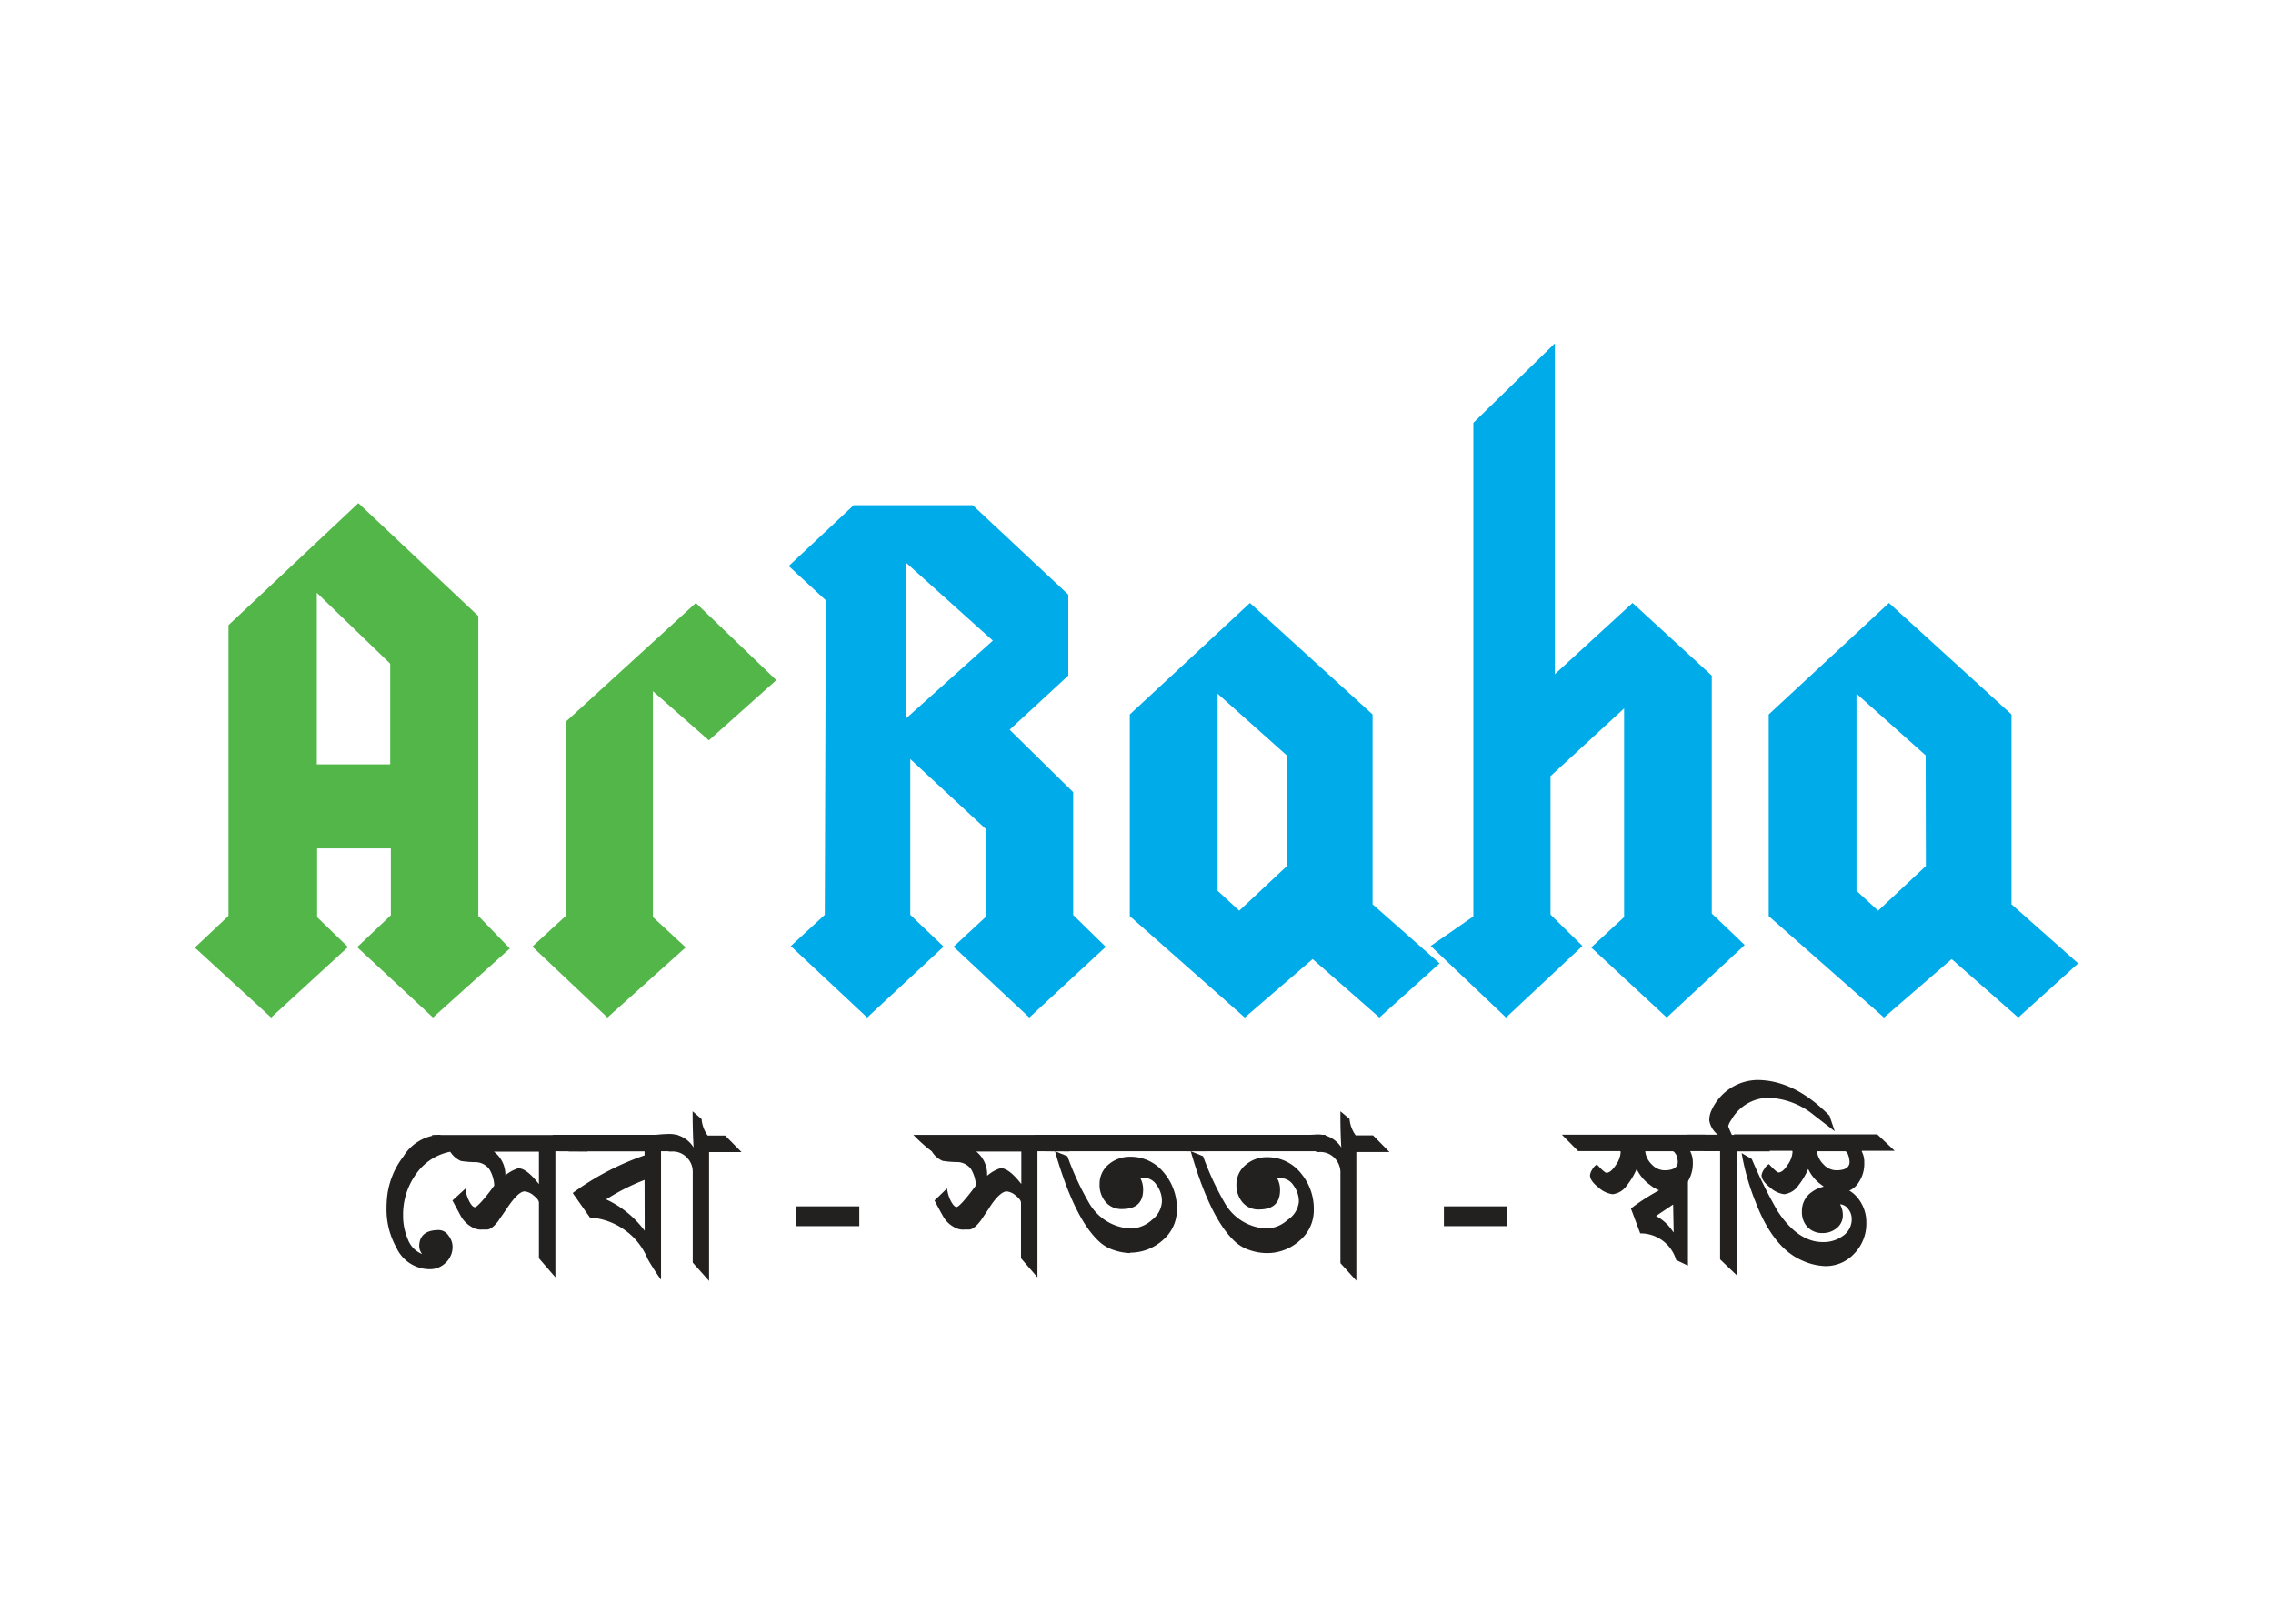
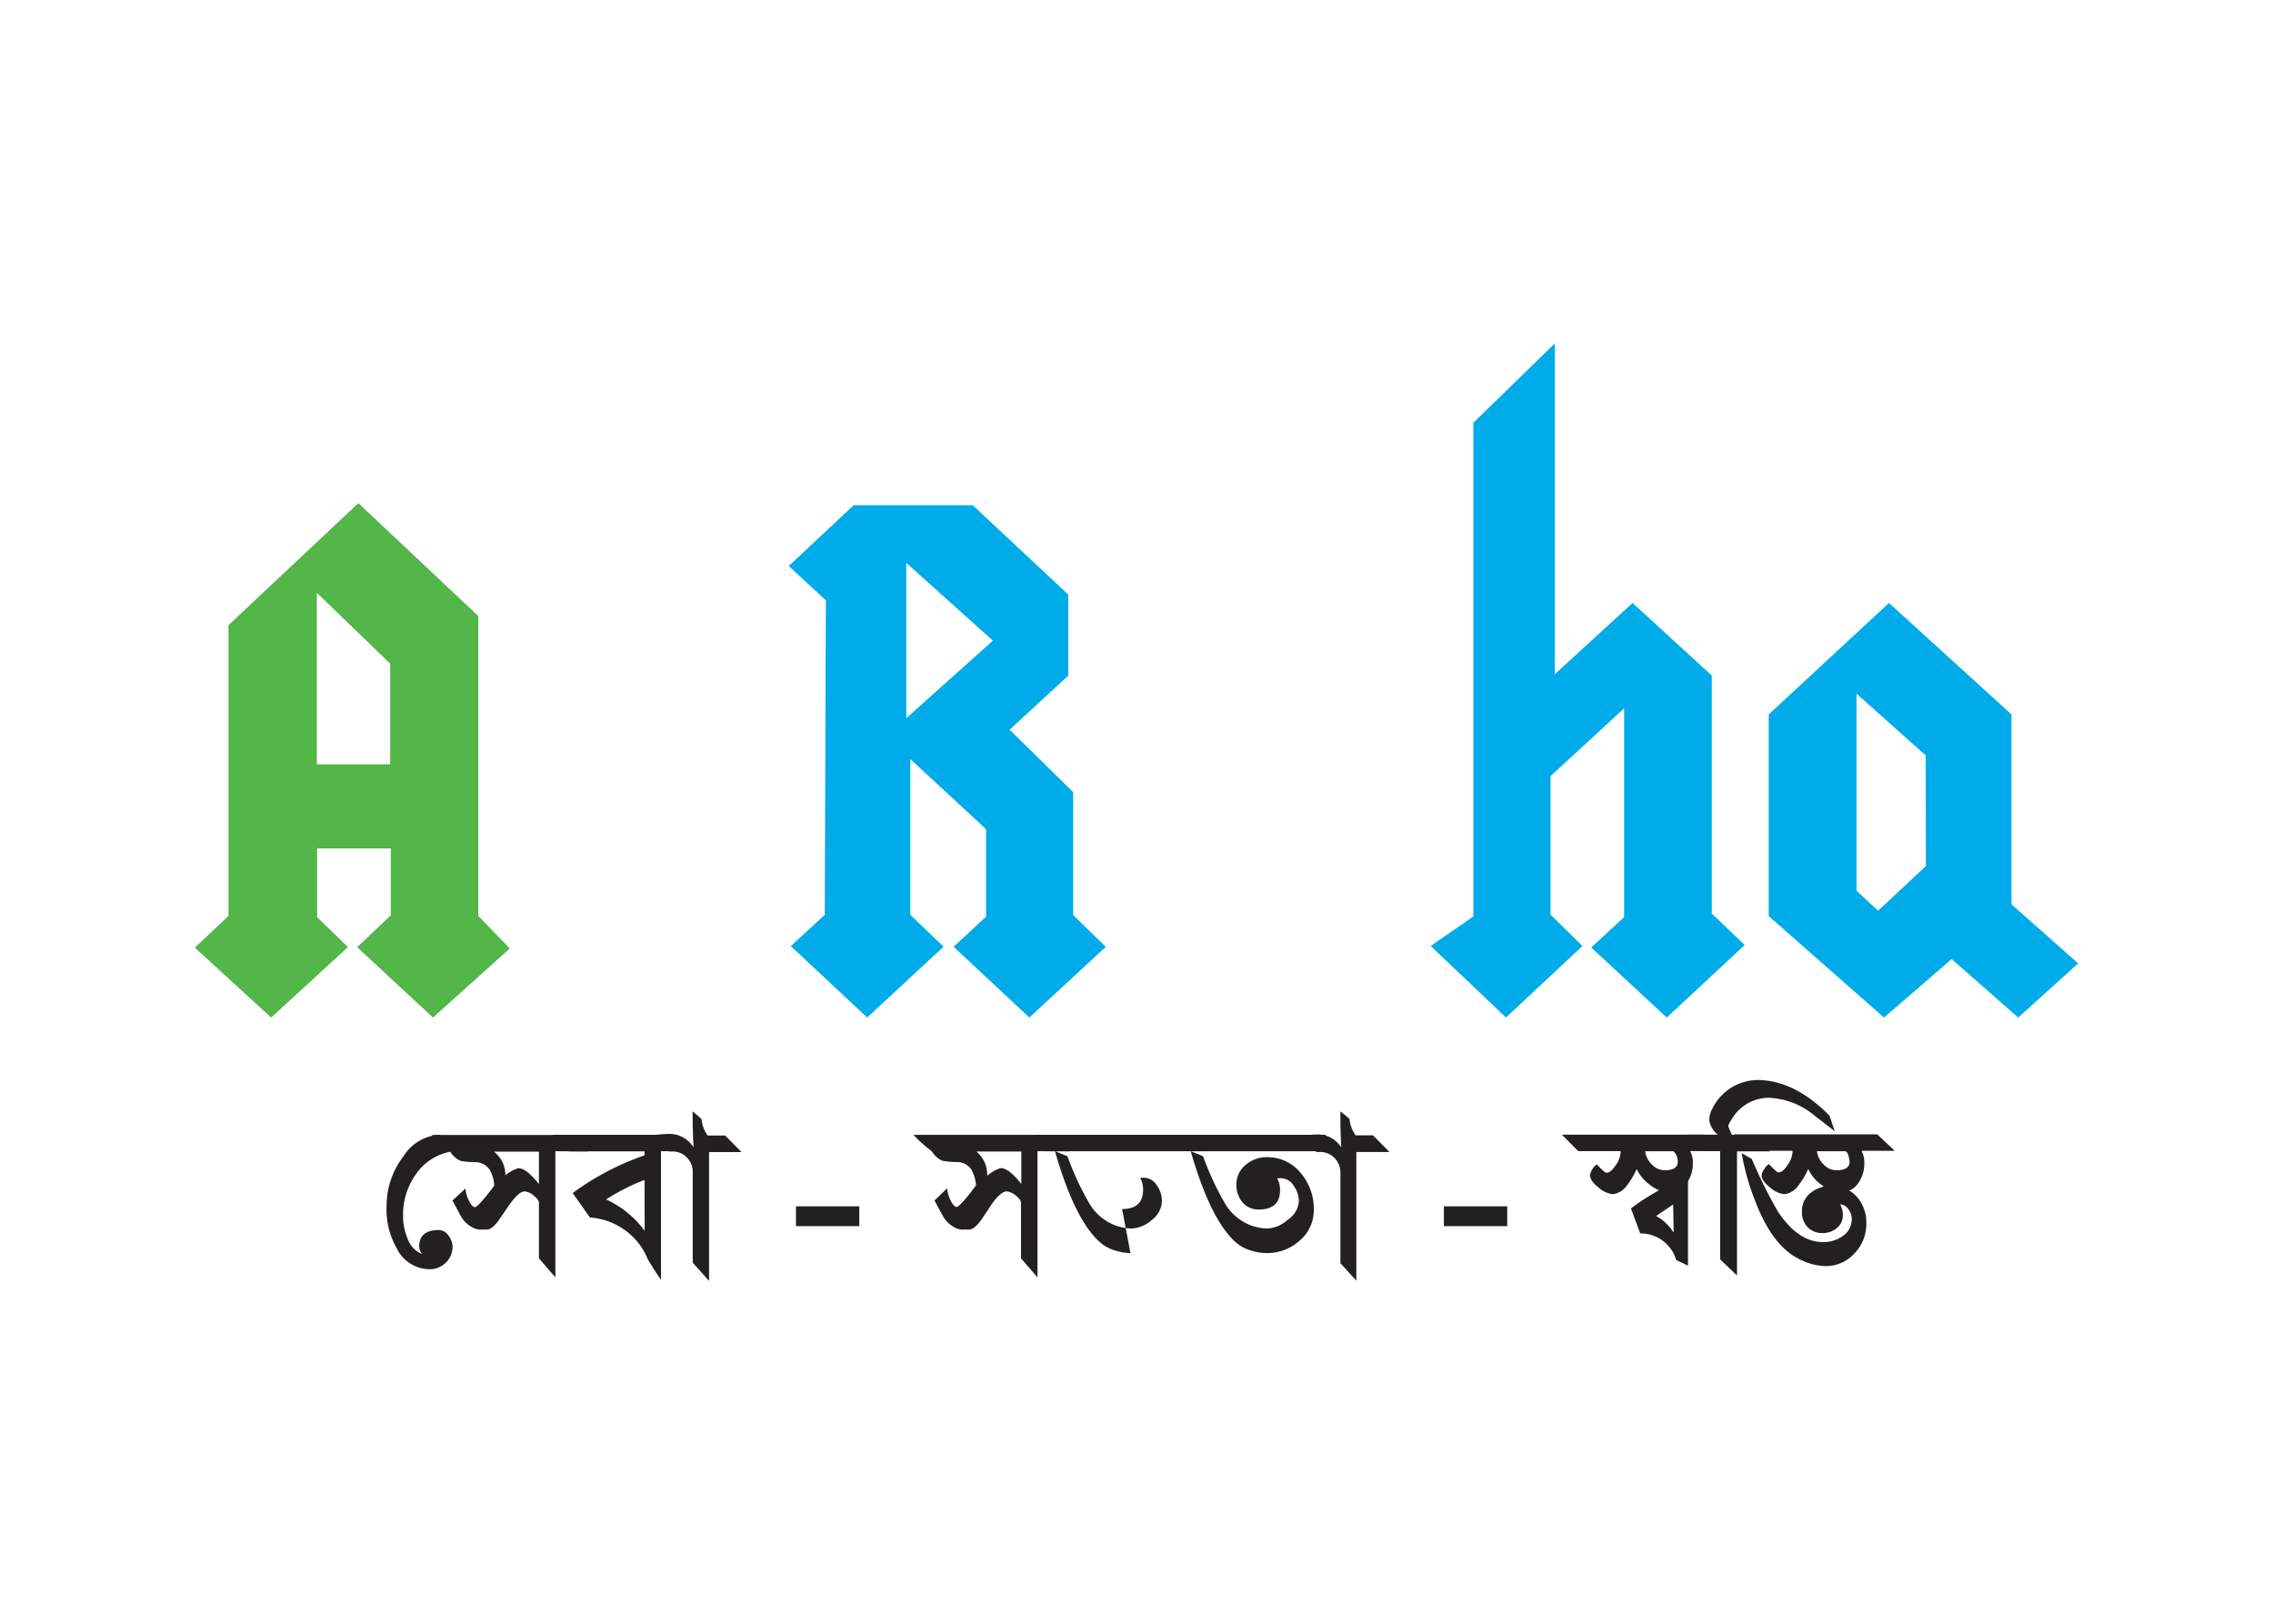
<svg xmlns="http://www.w3.org/2000/svg" viewBox="0 0 210 150">
  <defs>
    <style>.cls-1{fill:none;}.cls-2{fill:#232020;}.cls-3{fill:#52b648;}.cls-4{fill:#00abea;}</style>
  </defs>
  <title>ar-raha-hospital</title>
  <g id="Layer_2" data-name="Layer 2">
    <g id="Layer_1-2" data-name="Layer 1">
      <rect class="cls-1" width="210" height="150" />
      <rect class="cls-1" x="48" y="-12" width="114" height="174" transform="translate(180 -30) rotate(90)" />
      <g id="Layer_2-2" data-name="Layer 2">
        <g id="Layer_1-2-2" data-name="Layer 1-2">
          <path class="cls-2" d="M39,115.85a1.22,1.22,0,0,1-.27-.71c0-1,.61-1.51,1.81-1.51a1.08,1.08,0,0,1,.89.51,1.67,1.67,0,0,1,.38,1,2,2,0,0,1-.62,1.5,2.09,2.09,0,0,1-1.51.61,3.4,3.4,0,0,1-3.06-2,7.16,7.16,0,0,1-.91-3.62,10.37,10.37,0,0,1,.06-1.12,7.42,7.42,0,0,1,1.5-3.68,4.18,4.18,0,0,1,3.38-2l1.5,1.49a5,5,0,0,0-3.68,2.09,6.39,6.39,0,0,0-1.23,3.86,5.33,5.33,0,0,0,.42,2.16A2.33,2.33,0,0,0,39,115.85Z" />
          <path class="cls-2" d="M51.31,106.35V118l-1.52-1.76v-5.13c0-.19-.16-.41-.49-.67a1.51,1.51,0,0,0-.83-.38c-.4,0-.95.53-1.66,1.6-.46.68-.7,1-.75,1.1-.38.5-.7.77-1,.82a3.53,3.53,0,0,1-.46,0,1.59,1.59,0,0,1-1-.22,2.63,2.63,0,0,1-1.06-1.08l-.74-1.38L43,109.8a3.18,3.18,0,0,0,.35,1.17c.19.37.37.55.53.55s.83-.68,1.78-2A3.14,3.14,0,0,0,45.2,108a1.61,1.61,0,0,0-1.31-.64,9.65,9.65,0,0,1-1.31-.11,2.21,2.21,0,0,1-1-.88,13.49,13.49,0,0,1-1.69-1.52H52.73l1.55,1.52Zm-4.62,2.22a3.54,3.54,0,0,1,1.19-.65c.51,0,1.15.49,1.91,1.47v-3H45.63A2.68,2.68,0,0,1,46.69,108.57Z" />
          <path class="cls-2" d="M61.07,106.35v11.87a22.22,22.22,0,0,1-1.23-1.91,6.07,6.07,0,0,0-2.12-2.68,6.23,6.23,0,0,0-3.22-1.16l-1.59-2.26a24.92,24.92,0,0,1,6.64-3.48v-.37h-7l-1.53-1.53H62.56l1.52,1.52ZM59.55,109A19.67,19.67,0,0,0,56,110.8a9.22,9.22,0,0,1,3.56,2.9Z" />
          <path class="cls-2" d="M64.08,106c-.06-1-.09-2.09-.09-3.34l.83.72a3,3,0,0,0,.56,1.52H67l1.51,1.53h-3v11.9L64,116.64v-8.33a1.87,1.87,0,0,0-.54-1.38,1.83,1.83,0,0,0-1.38-.56h-.29l-1.55-1.5c.64-.07,1.11-.11,1.4-.11A2.61,2.61,0,0,1,64.08,106Z" />
          <path class="cls-2" d="M73.54,113.27v-1.83h5.85v1.83Z" />
          <path class="cls-2" d="M95.85,106.35V118l-1.52-1.76v-5.13c0-.19-.16-.41-.49-.67a1.51,1.51,0,0,0-.83-.38c-.4,0-1,.53-1.66,1.6l-.74,1.1c-.39.5-.71.77-1,.82a3.53,3.53,0,0,1-.46,0,1.55,1.55,0,0,1-1-.22,2.51,2.51,0,0,1-1.06-1.08q-.09-.14-.75-1.38l1.16-1.12a3.38,3.38,0,0,0,.35,1.17c.2.37.37.55.54.55s.82-.68,1.78-2a3.37,3.37,0,0,0-.46-1.51,1.62,1.62,0,0,0-1.32-.64,9.37,9.37,0,0,1-1.3-.11,2.17,2.17,0,0,1-1-.88,14.42,14.42,0,0,1-1.7-1.52H97.27l1.54,1.52Zm-4.59,2.22a3.4,3.4,0,0,1,1.19-.66c.51,0,1.15.49,1.91,1.47v-3H90.2a2.7,2.7,0,0,1,1,2.22Z" />
-           <path class="cls-2" d="M97.1,106.35l-1.54-1.52h14.32l1.62,1.52Zm7.34,9.41a5,5,0,0,1-1.48-.26,3.66,3.66,0,0,1-1.31-.72q-2.36-2.07-4.18-8.43l1.15.46a25.86,25.86,0,0,0,2,4.32,4.66,4.66,0,0,0,3.87,2.36,3,3,0,0,0,1.94-.8,2.29,2.29,0,0,0,.92-1.73,2.48,2.48,0,0,0-.49-1.48,1.4,1.4,0,0,0-1.16-.68l-.36,0a2.25,2.25,0,0,1,.27,1.11c0,1.18-.64,1.78-1.94,1.78a1.91,1.91,0,0,1-1.53-.66,2.43,2.43,0,0,1-.55-1.65,2.31,2.31,0,0,1,.87-1.84,3,3,0,0,1,1.94-.68,3.92,3.92,0,0,1,3.17,1.52,5.08,5.08,0,0,1,1.16,3.32,3.66,3.66,0,0,1-1.31,2.87,4.48,4.48,0,0,1-3,1.15Z" />
+           <path class="cls-2" d="M97.1,106.35l-1.54-1.52h14.32l1.62,1.52Zm7.34,9.41a5,5,0,0,1-1.48-.26,3.66,3.66,0,0,1-1.31-.72q-2.36-2.07-4.18-8.43l1.15.46a25.86,25.86,0,0,0,2,4.32,4.66,4.66,0,0,0,3.87,2.36,3,3,0,0,0,1.94-.8,2.29,2.29,0,0,0,.92-1.73,2.48,2.48,0,0,0-.49-1.48,1.4,1.4,0,0,0-1.16-.68l-.36,0a2.25,2.25,0,0,1,.27,1.11c0,1.18-.64,1.78-1.94,1.78Z" />
          <path class="cls-2" d="M109.64,106.35l-1.55-1.52h14.32l1.62,1.52Zm7.34,9.41a5,5,0,0,1-1.48-.26,3.66,3.66,0,0,1-1.31-.72q-2.35-2.07-4.18-8.43l1.14.46a26.67,26.67,0,0,0,2,4.32,4.66,4.66,0,0,0,3.87,2.36,3,3,0,0,0,1.94-.8A2.25,2.25,0,0,0,120,111a2.48,2.48,0,0,0-.49-1.48,1.4,1.4,0,0,0-1.16-.68l-.36,0a2.15,2.15,0,0,1,.27,1.11c0,1.18-.64,1.78-1.94,1.78a1.91,1.91,0,0,1-1.53-.66,2.49,2.49,0,0,1-.56-1.65,2.33,2.33,0,0,1,.89-1.84,2.94,2.94,0,0,1,1.93-.68,3.94,3.94,0,0,1,3.17,1.52,5.08,5.08,0,0,1,1.16,3.32,3.66,3.66,0,0,1-1.31,2.87,4.48,4.48,0,0,1-3.06,1.15Z" />
          <path class="cls-2" d="M123.92,106c-.06-1-.09-2.09-.08-3.34l.84.7a3,3,0,0,0,.57,1.52h1.6l1.52,1.54h-3.06v11.89l-1.47-1.62v-8.33a1.91,1.91,0,0,0-.54-1.38,1.83,1.83,0,0,0-1.38-.56h-.29l-1.54-1.5c.47-.06.94-.09,1.41-.11A2.57,2.57,0,0,1,123.92,106Z" />
          <path class="cls-2" d="M133.4,113.27v-1.83h5.85v1.83Z" />
          <path class="cls-2" d="M156.16,106.35a2.21,2.21,0,0,1,.24,1.07,3.13,3.13,0,0,1-.53,1.83,1.89,1.89,0,0,1-1.69.89,2.93,2.93,0,0,1-1.71-.66,3.87,3.87,0,0,1-1.26-1.49,6.68,6.68,0,0,1-.92,1.54,1.84,1.84,0,0,1-1.3.79,2.36,2.36,0,0,1-1.3-.62c-.53-.41-.79-.79-.79-1.14a1.28,1.28,0,0,1,.21-.53,1.19,1.19,0,0,1,.43-.46c.46.51.77.77.88.77.26,0,.54-.23.85-.69a2.29,2.29,0,0,0,.46-1.18c0-.09,0-.13-.07-.13h-3.85l-1.51-1.52h13.24l1.6,1.52h-3Zm-1.59,0H152a2,2,0,0,0,.61,1.22,1.63,1.63,0,0,0,1.17.54c.81,0,1.23-.26,1.23-.78a2.21,2.21,0,0,0-.11-.58c-.15-.27-.25-.4-.38-.4Z" />
          <path class="cls-2" d="M154.86,116.4a3.42,3.42,0,0,0-3.32-2.46l-.86-2.3a18.85,18.85,0,0,1,2-1.34c1-.57,1.64-1,2-1.28.2-.18.62-.51,1.27-1v8.9Zm-.28-5.13L153,112.33a4.25,4.25,0,0,1,1.54,1.41l.09.11Z" />
          <path class="cls-2" d="M167.57,103a7,7,0,0,0-4.22-1.59,4,4,0,0,0-3.41,2.07,1.5,1.5,0,0,0-.27.57c.05.12.15.38.34.79h2l1.54,1.52h-3.07v11.47l-1.56-1.49v-10h-1.49l-1.53-1.52h2.81a2.09,2.09,0,0,1-.79-1.32,2.14,2.14,0,0,1,.24-1,4.73,4.73,0,0,1,4.18-2.73q3.45,0,6.69,3.3l.48,1.43Z" />
          <path class="cls-2" d="M172,106.35a2.1,2.1,0,0,1,.24,1.07,3.06,3.06,0,0,1-.53,1.83,1.89,1.89,0,0,1-1.69.89,2.88,2.88,0,0,1-1.7-.66,3.71,3.71,0,0,1-1.26-1.49,7.06,7.06,0,0,1-.92,1.54,1.85,1.85,0,0,1-1.3.79,2.4,2.4,0,0,1-1.3-.62c-.52-.41-.79-.79-.79-1.14A1.28,1.28,0,0,1,163,108a1.12,1.12,0,0,1,.43-.46c.48.51.78.77.88.77q.4,0,.84-.69a2.29,2.29,0,0,0,.46-1.18c0-.09,0-.13-.07-.13h-3.84l-1.52-1.52h13.26l1.61,1.52h-3Zm-1.58,0h-2.56a2.11,2.11,0,0,0,.62,1.22,1.63,1.63,0,0,0,1.17.54q1.23,0,1.23-.78a1.86,1.86,0,0,0-.11-.58C170.69,106.48,170.58,106.35,170.45,106.35Z" />
          <path class="cls-2" d="M170,111.25a2,2,0,0,1,.26,1,1.5,1.5,0,0,1-.56,1.2,2,2,0,0,1-1.29.46,1.87,1.87,0,0,1-1.41-.55,2,2,0,0,1-.52-1.45,2.1,2.1,0,0,1,.88-1.77,3,3,0,0,1,1.84-.59,3,3,0,0,1,2.34,1,3.56,3.56,0,0,1,.89,2.43,3.94,3.94,0,0,1-1.09,2.8,3.55,3.55,0,0,1-2.72,1.18,5.52,5.52,0,0,1-2.08-.5c-1.79-.75-3.24-2.55-4.33-5.39a21.89,21.89,0,0,1-1.3-4.55l.94.55a43.55,43.55,0,0,0,2.4,4.84q1.88,2.83,4.15,2.83a3,3,0,0,0,1.84-.55,1.85,1.85,0,0,0,.84-1.58,1.47,1.47,0,0,0-.32-.92A1,1,0,0,0,170,111.25Z" />
-           <polygon class="cls-3" points="64.29 55.7 71.72 62.83 65.49 68.39 60.32 63.85 60.32 84.72 63.35 87.52 56.12 94 49.18 87.45 52.25 84.63 52.25 66.69 64.29 55.7" />
          <polygon class="cls-4" points="132.18 87.39 139.14 94 146.2 87.39 143.25 84.49 143.25 71.7 150.05 65.44 150.05 84.72 147.01 87.53 153.99 94 161.19 87.3 158.15 84.39 158.15 62.41 150.83 55.7 143.65 62.28 143.65 31.72 136.12 39.06 136.12 84.66 132.18 87.39" />
          <path class="cls-3" d="M44.19,84.61V56.91L33.11,46.48l-12,11.27V84.61L18,87.54,25.05,94l7.1-6.51L29.3,84.73V78.38h6.81v6.17L33,87.5,40,94l7.1-6.38Zm-8.14-14H29.27V54.76l6.78,6.55Z" />
          <path class="cls-4" d="M99.15,84.53V73.18l-5.87-5.77,5.42-5V54.93l-8.83-8.26h-11l-6,5.62,3.43,3.17-.1,29.05L73.06,87.4,80.12,94l7.06-6.55L84.1,84.51V70.12l7,6.48v8.08l-3,2.78,7,6.54,7.06-6.53ZM83.73,66.35V52l8,7.18Z" />
-           <path class="cls-4" d="M126.81,83.54V66L115.48,55.7,104.38,66V84.63L115,94l6.27-5.4,6.17,5.4L133,89ZM118.9,80l-4.41,4.13-2-1.84V64.08l6.39,5.7Z" />
          <path class="cls-4" d="M185.84,83.54V66L174.52,55.7,163.41,66V84.63L174.06,94l6.25-5.4,6.15,5.4L192,89ZM177.93,80l-4.41,4.13-2-1.84V64.08l6.39,5.7Z" />
        </g>
      </g>
    </g>
  </g>
</svg>